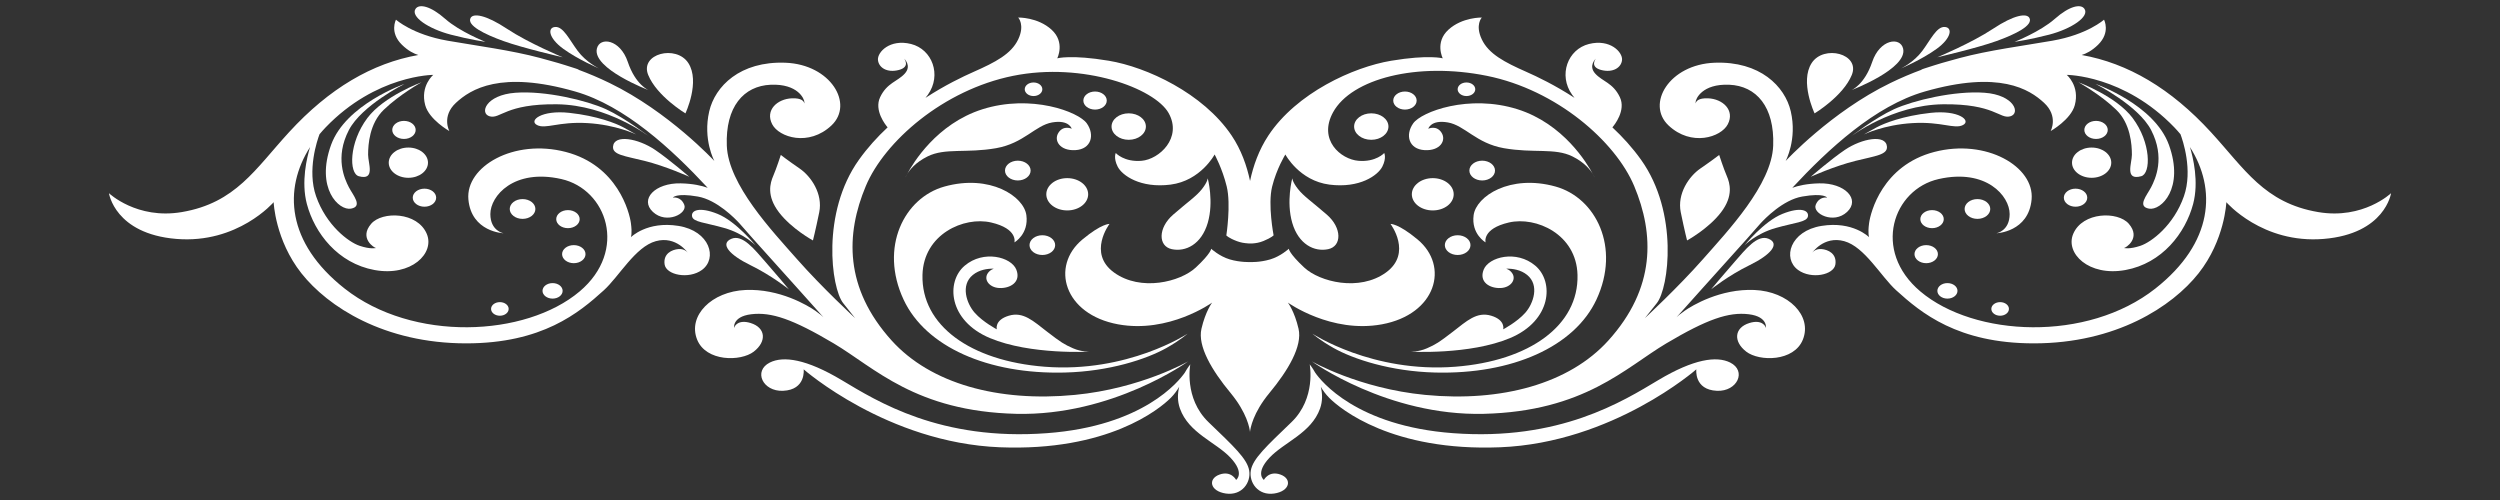
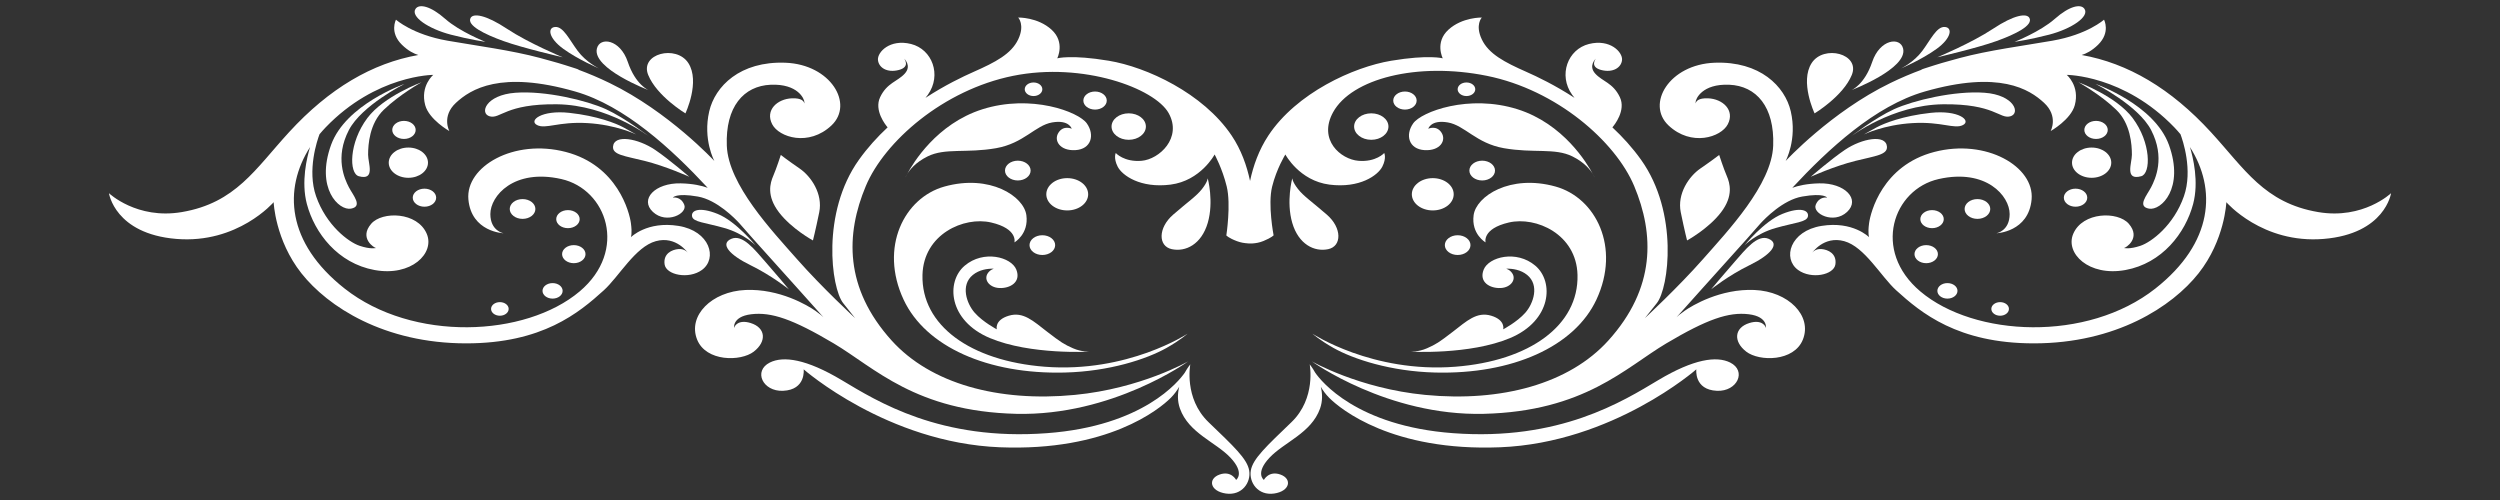
<svg xmlns="http://www.w3.org/2000/svg" width="100%" height="100%" viewBox="0 0 200 40" version="1.1" xml:space="preserve" style="fill-rule:evenodd;clip-rule:evenodd;stroke-linejoin:round;stroke-miterlimit:2;">
  <rect x="0" y="0" width="200" height="40" fill="#333333" stroke="none" />
  <g id="Background">
    <rect x="0" y="0" width="200" height="40" style="fill:white;fill-opacity:0;" />
  </g>
  <g id="Layer_1">
-     <path d="M103.883,26.298C103.56,24.899 103.03,24.208 103.03,24.208C103.03,24.208 106.49,26.695 110.554,25.946C114.893,25.147 115.975,21.293 113.406,19.158C111.853,17.866 111.24,17.914 111.24,17.914C111.24,17.914 113.015,20.253 110.877,21.801C108.74,23.348 105.567,22.55 104.337,21.401C103.106,20.253 103.106,19.901 103.106,19.901C103.106,19.901 102.459,20.502 101.616,20.753C100.774,21.002 100.031,20.964 100.031,20.964C100.031,20.964 99.226,21.002 98.384,20.753C97.542,20.502 96.894,19.901 96.894,19.901C96.894,19.901 96.894,20.253 95.663,21.401C94.433,22.55 91.259,23.348 89.123,21.801C86.985,20.253 88.76,17.914 88.76,17.914C88.76,17.914 88.147,17.866 86.594,19.158C84.025,21.293 85.107,25.147 89.446,25.946C93.51,26.695 96.97,24.208 96.97,24.208C96.97,24.208 96.44,24.899 96.117,26.298C95.792,27.695 96.959,29.645 98.448,31.441C99.772,33.041 99.97,34.282 99.998,34.539L99.998,34.589C99.998,34.589 99.998,34.579 100,34.561C100.001,34.579 100.002,34.589 100.002,34.589L100.002,34.536C100.031,34.275 100.232,33.036 101.552,31.441C103.041,29.645 104.208,27.695 103.883,26.298" style="fill:white;fill-rule:nonzero;" />
    <path d="M96.618,17.836C97.121,16.125 96.618,14.261 96.618,14.261C96.618,14.261 96.618,14.535 96.165,15.115C95.712,15.698 95.056,16.125 93.848,17.176C92.639,18.226 92.638,19.7 93.747,19.934C94.855,20.168 96.114,19.547 96.618,17.836" style="fill:white;fill-rule:nonzero;" />
    <path d="M72.563,13.942C72.474,14.09 72.44,14.183 72.44,14.183C72.44,14.183 72.481,14.095 72.563,13.942" style="fill:white;fill-rule:nonzero;" />
    <path d="M78.585,8.744C74.93,9.905 73.039,13.045 72.563,13.942C72.76,13.608 73.23,12.997 74.203,12.515C75.613,11.814 77.294,12.274 79.693,11.854C81.91,11.465 82.816,10.028 84.176,9.794C85.536,9.56 85.737,10.299 85.737,10.299C85.737,10.299 85.083,9.988 84.68,10.611C84.277,11.231 84.781,12.085 86.04,12.01C87.3,11.932 87.601,10.804 86.946,9.872C86.292,8.94 82.483,7.508 78.585,8.744" style="fill:white;fill-rule:nonzero;" />
    <path d="M79.138,21.72C78.585,22.266 79.089,23.004 79.944,23.042C80.8,23.082 81.707,22.577 81.305,21.567C80.902,20.557 78.684,19.974 77.174,21.256C75.663,22.537 75.865,25.647 79.19,27.044C82.429,28.408 87.198,28.132 87.198,28.132C87.198,28.132 86.543,28.172 85.837,27.861C85.132,27.549 84.881,27.393 83.772,26.539C82.664,25.685 81.858,24.906 80.7,25.258C79.541,25.607 79.743,26.346 79.743,26.346C79.743,26.346 78.634,25.763 77.98,25.024C77.326,24.286 76.822,22.811 77.829,21.994C78.344,21.577 78.99,21.484 79.499,21.494C79.379,21.537 79.257,21.605 79.138,21.72" style="fill:white;fill-rule:nonzero;" />
    <path d="M14.103,19.113C19.022,19.52 21.892,16.176 21.892,16.176C21.892,16.176 22.009,19.203 24.118,21.869C26.226,24.532 30.727,27.469 37.296,27.469C43.387,27.469 46.315,25.029 48.306,23.223C49.527,22.115 50.823,19.746 52.464,19.294C54.105,18.841 55.041,20.241 55.041,20.241C55.041,20.241 54.806,19.879 54.279,19.924C53.752,19.969 53.05,20.286 53.167,21.145C53.284,22.002 55.1,22.364 56.154,21.597C57.42,20.675 56.798,18.479 54.279,18.072C51.761,17.665 50.472,18.977 50.472,18.977C50.472,18.977 50.59,18.706 50.472,17.846C50.355,16.99 49.418,13.239 45.26,12.156C41.103,11.07 37.237,13.329 37.471,15.95C37.705,18.57 40.282,18.66 40.282,18.66C40.282,18.66 39.228,18.479 39.228,17.125C39.228,15.678 41.102,13.465 44.909,14.324C48.549,15.146 50.261,20.032 46.373,23.313C42.039,26.971 33.02,27.378 27.573,23.087C22.902,19.407 22.669,15.108 24.805,11.766C24.554,12.588 24.077,14.543 24.55,16.321C25.169,18.648 27.026,21.065 29.965,21.602C32.905,22.14 34.8,20.258 34.142,18.708C33.392,16.939 30.574,16.884 29.695,17.902C28.689,19.067 29.965,19.841 30.081,19.841C30.081,19.841 29.655,19.962 28.767,19.663C27.877,19.364 26.098,18.022 25.285,15.696C24.557,13.61 25.382,11.214 25.562,10.739C25.718,10.553 25.88,10.37 26.051,10.191C30.092,5.99 34.661,5.99 34.661,5.99C34.661,5.99 33.606,6.87 34.015,8.407C34.325,9.571 35.948,10.485 35.948,10.485C35.948,10.485 35.304,9.309 36.475,8.226C37.646,7.141 40.048,5.606 46.022,7.322C49.993,8.463 53.73,11.92 56.616,15.025C56.159,14.859 55.458,14.691 54.456,14.668C52.405,14.625 51.151,15.942 52.233,16.954C53.316,17.964 55.026,17.085 54.741,16.382C54.456,15.678 53.828,15.811 53.828,15.811C53.828,15.811 54.057,15.414 55.823,15.723C57.361,15.99 58.811,17.492 59.161,17.874C59.558,18.329 59.924,18.748 60.253,19.113C62.817,21.957 65.434,24.884 65.875,25.378C65.792,25.293 65.611,25.135 65.235,24.868C64.631,24.441 62.365,23.082 59.645,23.198C56.925,23.316 55.011,25.258 55.767,27.16C56.476,28.949 59.265,28.931 60.3,28.132C61.357,27.316 61.261,26.215 60.048,25.841C59.04,25.529 58.739,26.112 58.739,26.228C58.739,26.346 58.485,25.336 60.097,25.14C61.709,24.946 63.422,25.529 66.696,27.471C69.971,29.416 73.244,32.911 81.304,33.107C88.994,33.29 95.056,28.908 95.056,28.908C95.056,28.908 91.283,31.079 85.988,31.592C79.868,32.182 74.453,30.697 71.33,27.24C67.535,23.037 67.653,18.731 69.265,14.884C70.757,11.324 75.461,7.191 81.052,6.066C86.643,4.938 92.381,7.066 93.49,9.045C94.598,11.028 92.738,12.746 91.327,12.864C89.917,12.982 89.262,12.241 89.262,12.241C89.262,12.241 89.06,12.631 89.413,13.329C89.766,14.03 91.227,15.078 93.644,14.769C96.062,14.457 97.17,12.359 97.17,12.359C97.17,12.359 97.785,13.477 98.137,14.917C98.49,16.354 98.107,18.834 98.107,18.834C98.107,18.834 98.288,19.045 98.963,19.296C99.281,19.414 99.576,19.454 99.802,19.467L99.802,19.469C99.802,19.469 100.427,19.55 101.082,19.278C101.737,19.007 101.888,18.826 101.888,18.826C101.888,18.826 101.415,16.377 101.768,14.937C102.121,13.5 102.829,12.359 102.829,12.359C102.829,12.359 103.938,14.457 106.356,14.769C108.773,15.078 110.233,14.03 110.587,13.329C110.939,12.631 110.738,12.241 110.738,12.241C110.738,12.241 110.083,12.982 108.672,12.864C107.262,12.746 105.428,11.196 106.648,8.978C108.123,6.297 113.357,4.938 118.948,6.066C124.539,7.191 129.243,11.324 130.735,14.884C132.347,18.731 132.465,23.037 128.67,27.24C125.547,30.697 120.132,32.182 114.012,31.592C108.717,31.079 104.944,28.908 104.944,28.908C104.944,28.908 111.006,33.29 118.696,33.107C126.756,32.911 130.029,29.416 133.304,27.471C136.578,25.529 138.291,24.946 139.903,25.14C141.515,25.336 141.262,26.346 141.262,26.228C141.262,26.112 140.96,25.529 139.952,25.841C138.739,26.215 138.643,27.316 139.7,28.132C140.735,28.931 143.524,28.949 144.233,27.16C144.989,25.258 143.075,23.316 140.355,23.198C137.635,23.082 135.369,24.441 134.765,24.868C134.389,25.135 134.208,25.293 134.124,25.378C134.566,24.884 137.183,21.957 139.747,19.113C140.076,18.748 140.442,18.329 140.839,17.874C141.189,17.492 142.639,15.99 144.177,15.723C145.943,15.414 146.171,15.811 146.171,15.811C146.171,15.811 145.544,15.678 145.259,16.382C144.974,17.085 146.684,17.964 147.767,16.954C148.849,15.942 147.595,14.625 145.544,14.668C144.542,14.691 143.841,14.859 143.384,15.025C146.27,11.92 150.007,8.463 153.978,7.322C159.952,5.606 162.354,7.141 163.525,8.226C164.696,9.309 164.052,10.485 164.052,10.485C164.052,10.485 165.675,9.571 165.985,8.407C166.394,6.87 165.339,5.99 165.339,5.99C165.339,5.99 169.908,5.99 173.949,10.191C174.12,10.369 174.282,10.553 174.438,10.739C174.617,11.214 175.443,13.61 174.715,15.696C173.902,18.022 172.123,19.364 171.234,19.663C170.344,19.962 169.919,19.841 169.919,19.841C170.035,19.841 171.311,19.067 170.305,17.902C169.426,16.884 166.608,16.939 165.858,18.708C165.2,20.258 167.095,22.14 170.035,21.602C172.974,21.065 174.831,18.648 175.45,16.321C175.923,14.543 175.446,12.588 175.195,11.766C177.331,15.108 177.098,19.407 172.426,23.087C166.98,27.378 157.961,26.971 153.627,23.313C149.739,20.032 151.451,15.146 155.091,14.324C158.898,13.465 160.772,15.678 160.772,17.125C160.772,18.479 159.718,18.66 159.718,18.66C159.718,18.66 162.295,18.57 162.529,15.95C162.763,13.329 158.897,11.07 154.74,12.156C150.581,13.239 149.645,16.99 149.528,17.846C149.41,18.706 149.528,18.977 149.528,18.977C149.528,18.977 148.239,17.665 145.721,18.072C143.202,18.479 142.58,20.675 143.846,21.597C144.9,22.364 146.716,22.002 146.833,21.145C146.95,20.286 146.247,19.969 145.721,19.924C145.193,19.879 144.959,20.241 144.959,20.241C144.959,20.241 145.895,18.841 147.536,19.293C149.176,19.746 150.473,22.115 151.694,23.223C153.685,25.029 156.613,27.469 162.704,27.469C169.273,27.469 173.774,24.532 175.882,21.869C177.991,19.203 178.108,16.176 178.108,16.176C178.108,16.176 180.978,19.52 185.897,19.113C190.816,18.706 191.285,15.455 191.285,15.455C191.285,15.455 189.058,17.578 185.457,16.967C181.142,16.236 179.571,13.51 176.877,10.576C173.665,7.071 170.219,5.053 166.533,4.4C166.879,4.297 167.345,4.071 167.843,3.584C168.865,2.586 168.321,1.574 168.321,1.574C168.321,1.574 167.004,2.767 164.187,3.257C161.876,3.659 159.054,4.028 156.783,4.641C156.452,4.729 156.155,4.812 155.883,4.89C155.511,4.99 155.139,5.099 154.768,5.217C154.005,5.45 153.695,5.568 153.695,5.568L153.759,5.566C152.914,5.877 152.07,6.234 151.226,6.644C146.483,8.947 142.851,12.879 142.851,12.879C142.851,12.879 143.788,11.161 143.261,8.902C142.795,6.907 140.801,4.882 137.169,5.018C133.539,5.154 131.665,8.317 133.48,10.033C135.295,11.749 137.679,10.99 138.224,9.942C138.81,8.812 137.814,7.91 136.643,7.865C135.871,7.835 135.685,8.098 135.647,8.282L135.647,8.181C135.647,7.91 136.175,6.689 138.341,6.779C140.508,6.87 141.973,8.543 141.855,11.658C141.738,14.776 138.224,18.479 136.233,20.738C134.242,22.997 131.591,25.451 131.591,25.451L132.548,24.248C133.504,23.042 134.311,17.022 131.288,12.786C130.595,11.814 129.808,10.952 128.991,10.189C129.154,9.998 130.092,8.832 129.589,7.774C129.041,6.619 128.191,6.523 127.617,5.887C127.043,5.252 127.667,4.694 127.667,4.694C127.667,4.694 127.143,5.347 128.091,5.598C129.04,5.847 129.714,5.405 129.764,4.789C129.814,4.174 128.815,3.096 127.118,3.518C125.42,3.943 124.647,6.003 125.77,7.581C125.831,7.666 125.895,7.749 125.961,7.829C124.377,6.797 122.948,6.119 122.121,5.754C120.358,4.975 119.098,4.317 118.544,3.151C117.991,1.986 118.544,1.403 118.544,1.403C118.544,1.403 116.983,1.363 115.875,2.375C114.766,3.385 115.421,4.666 115.421,4.666C115.421,4.666 114.313,4.355 111.291,4.86C108.268,5.365 103.721,7.435 101.469,10.844C100.708,11.995 100.26,13.269 100.004,14.477C99.746,13.259 99.297,11.98 98.531,10.844C96.246,7.448 91.732,5.365 88.709,4.86C85.687,4.355 84.579,4.666 84.579,4.666C84.579,4.666 85.233,3.385 84.125,2.375C83.017,1.363 81.456,1.403 81.456,1.403C81.456,1.403 82.009,1.986 81.456,3.151C80.902,4.317 79.642,4.975 77.879,5.754C77.053,6.119 75.623,6.797 74.039,7.829C74.105,7.749 74.169,7.666 74.23,7.581C75.352,6.003 74.579,3.943 72.882,3.518C71.185,3.096 70.186,4.174 70.236,4.789C70.286,5.405 70.96,5.847 71.909,5.598C72.857,5.347 72.333,4.694 72.333,4.694C72.333,4.694 72.957,5.252 72.383,5.887C71.809,6.523 70.959,6.619 70.411,7.774C69.908,8.832 70.846,9.998 71.009,10.189C70.191,10.952 69.405,11.814 68.712,12.786C65.689,17.022 66.496,23.042 67.452,24.248L68.409,25.451C68.409,25.451 65.758,22.997 63.767,20.738C61.776,18.479 58.262,14.776 58.145,11.658C58.027,8.543 59.492,6.87 61.659,6.779C63.825,6.689 64.352,7.91 64.352,8.181L64.352,8.282C64.315,8.098 64.129,7.835 63.357,7.865C62.186,7.91 61.19,8.812 61.776,9.942C62.321,10.99 64.705,11.749 66.52,10.033C68.335,8.317 66.461,5.154 62.831,5.018C59.199,4.882 57.205,6.907 56.739,8.902C56.212,11.161 57.149,12.879 57.149,12.879C57.149,12.879 53.517,8.947 48.774,6.644C47.93,6.234 47.086,5.877 46.241,5.566L46.305,5.568C46.305,5.568 45.995,5.45 45.232,5.217C44.862,5.099 44.489,4.99 44.117,4.89C43.845,4.812 43.548,4.729 43.217,4.641C40.946,4.028 38.124,3.659 35.812,3.257C32.996,2.767 31.679,1.574 31.679,1.574C31.679,1.574 31.135,2.586 32.157,3.584C32.655,4.071 33.121,4.297 33.467,4.4C29.781,5.053 26.335,7.071 23.123,10.576C20.429,13.51 18.858,16.236 14.543,16.967C10.941,17.578 8.716,15.455 8.716,15.455C8.716,15.455 9.184,18.706 14.103,19.113" style="fill:white;fill-rule:nonzero;" />
    <path d="M72.289,23.974C74.051,27.743 79.037,29.959 85.183,29.803C88.734,29.715 91.723,28.735 93.321,27.836C94.419,27.218 95.005,26.695 95.005,26.695C95.005,26.695 90.22,29.858 83.571,29.338C77.627,28.871 73.698,26.034 73.798,21.994C73.881,18.728 77.123,17.294 79.29,17.799C81.456,18.301 81.154,19.391 81.154,19.391C81.154,19.391 82.312,18.731 82.11,17.216C81.908,15.701 79.195,13.914 75.562,14.922C72.339,15.816 70.329,19.786 72.289,23.974" style="fill:white;fill-rule:nonzero;" />
    <path d="M62.465,12.397C62.465,12.397 62.113,13.487 61.861,14.068C61.609,14.651 61.307,15.661 62.314,16.982C63.321,18.304 65.035,19.236 65.035,19.236C65.035,19.236 65.236,18.459 65.539,16.982C65.84,15.505 64.883,14.108 63.976,13.485C63.07,12.864 62.465,12.397 62.465,12.397" style="fill:white;fill-rule:nonzero;" />
    <path d="M54.834,9.071C54.834,9.071 56.033,6.536 55.066,5.043C54.1,3.553 51.161,4.297 51.857,5.998C52.553,7.699 54.834,9.071 54.834,9.071" style="fill:white;fill-rule:nonzero;" />
    <path d="M96.681,33.772C94.692,31.853 95.225,29.147 95.225,29.147C95.225,29.147 95.012,29.401 94.784,29.813C94.312,30.494 91.473,34.079 83.757,34.654C75.224,35.292 70.178,32.107 67.334,30.408C64.49,28.71 62.669,28.466 61.59,29.001C60.242,29.672 61.015,31.333 62.64,31.265C64.495,31.187 64.294,29.547 64.294,29.547C64.294,29.547 70.971,35.421 79.989,35.782C88.606,36.126 92.748,32.745 93.665,31.825C93.946,31.544 94.165,31.235 94.336,30.943C94.207,31.476 94.179,32.077 94.397,32.687C95.1,34.652 97.261,35.365 98.439,36.616C99.616,37.868 98.889,38.393 98.889,38.393C98.889,38.393 98.496,37.624 97.554,37.968C96.611,38.312 96.795,39.3 98.077,39.483C99.36,39.664 100.093,38.594 99.935,37.646C99.778,36.697 98.671,35.689 96.681,33.772" style="fill:white;fill-rule:nonzero;" />
    <path d="M51.55,12.867C53.262,13.291 55.139,14.141 55.139,14.141C55.139,14.141 53.53,12.749 52.405,11.987C51.039,11.068 49.128,10.726 49.043,11.724C48.987,12.384 49.956,12.472 51.55,12.867" style="fill:white;fill-rule:nonzero;" />
    <path d="M58.501,19.108C57.589,19.502 58.329,20.381 60.038,21.215C61.747,22.05 63.114,23.15 63.114,23.15C63.114,23.15 62.089,21.919 61.235,20.952C60.38,19.984 59.411,18.711 58.501,19.108" style="fill:white;fill-rule:nonzero;" />
    <path d="M44.543,8.342C48.645,8.385 51.949,10.935 51.949,10.935C51.949,10.935 50.013,9.44 48.475,8.736C46.936,8.033 43.632,7.242 41.239,7.42C38.847,7.593 38.334,9.088 39.189,9.309C40.043,9.528 40.442,8.297 44.543,8.342" style="fill:white;fill-rule:nonzero;" />
    <path d="M32.353,6.717C32.353,6.717 27.657,8.35 26.485,11.593C25.231,15.065 27.111,16.867 28.08,16.691C29.048,16.515 28.251,15.635 27.909,14.977C27.568,14.316 26.77,12.603 27.909,10.407C28.935,8.43 32.353,6.717 32.353,6.717" style="fill:white;fill-rule:nonzero;" />
    <path d="M33.72,6.583C33.72,6.583 30.704,7.689 29.391,9.44C27.909,11.417 27.909,13.879 28.706,14.098C30.048,14.467 29.448,13.055 29.448,12.384C29.448,11.55 29.562,9.88 30.701,8.782C31.977,7.551 33.72,6.583 33.72,6.583" style="fill:white;fill-rule:nonzero;" />
    <path d="M57.404,17.11C55.911,16.512 55.279,16.844 55.365,17.309C55.451,17.776 56.398,17.796 57.949,18.241C59.536,18.693 60.447,19.635 60.447,19.635C60.447,19.635 58.896,17.708 57.404,17.11" style="fill:white;fill-rule:nonzero;" />
    <path d="M42.963,10.003C43.652,10.357 44.656,9.714 46.982,9.847C49.307,9.98 50.886,10.756 50.886,10.756C50.886,10.756 50.427,10.49 49.853,10.179C49.278,9.87 47.786,9.272 45.547,9.028C43.307,8.784 42.273,9.648 42.963,10.003" style="fill:white;fill-rule:nonzero;" />
    <path d="M51.878,7.209C51.878,7.209 50.839,6.784 50.224,4.955C49.609,3.126 47.975,2.923 47.75,3.89C47.376,5.49 51.878,7.209 51.878,7.209" style="fill:white;fill-rule:nonzero;" />
    <path d="M45.068,3.908C46.264,4.774 47.914,5.475 47.914,5.475C47.914,5.475 46.886,4.978 46.217,4.073C45.547,3.172 45.068,2.119 44.423,2.157C43.777,2.194 43.873,3.043 45.068,3.908" style="fill:white;fill-rule:nonzero;" />
    <path d="M40.286,3.287C41.814,3.84 45.019,4.583 45.019,4.583C45.019,4.583 42.277,3.443 40.565,2.307C38.855,1.172 37.86,1.044 37.647,1.435C37.326,2.028 38.756,2.737 40.286,3.287" style="fill:white;fill-rule:nonzero;" />
    <path d="M36.066,2.772C37.566,3.164 38.833,3.347 38.833,3.347C38.833,3.347 36.779,2.536 35.627,1.518C34.426,0.456 33.528,0.292 33.245,0.707C32.824,1.325 34.263,2.3 36.066,2.772" style="fill:white;fill-rule:nonzero;" />
    <path d="M42.831,16.718C42.831,16.281 42.372,15.927 41.805,15.927C41.239,15.927 40.779,16.281 40.779,16.718C40.779,17.155 41.239,17.51 41.805,17.51C42.372,17.51 42.831,17.155 42.831,16.718" style="fill:white;fill-rule:nonzero;" />
    <path d="M81.425,12.854C80.858,12.854 80.399,13.209 80.399,13.646C80.399,14.083 80.858,14.437 81.425,14.437C81.991,14.437 82.45,14.083 82.45,13.646C82.45,13.209 81.991,12.854 81.425,12.854" style="fill:white;fill-rule:nonzero;" />
    <path d="M87.053,15.543C87.053,14.829 86.303,14.251 85.379,14.251C84.453,14.251 83.704,14.829 83.704,15.543C83.704,16.259 84.453,16.834 85.379,16.834C86.303,16.834 87.053,16.259 87.053,15.543" style="fill:white;fill-rule:nonzero;" />
    <path d="M32.669,14.224C33.536,14.224 34.239,13.683 34.239,13.015C34.239,12.344 33.536,11.804 32.669,11.804C31.801,11.804 31.099,12.344 31.099,13.015C31.099,13.683 31.801,14.224 32.669,14.224" style="fill:white;fill-rule:nonzero;" />
    <path d="M90.297,11.184C91.056,11.184 91.671,10.709 91.671,10.123C91.671,9.538 91.056,9.066 90.297,9.066C89.539,9.066 88.924,9.538 88.924,10.123C88.924,10.709 89.539,11.184 90.297,11.184" style="fill:white;fill-rule:nonzero;" />
    <path d="M83.387,18.819C82.82,18.819 82.361,19.173 82.361,19.61C82.361,20.047 82.82,20.399 83.387,20.399C83.954,20.399 84.413,20.047 84.413,19.61C84.413,19.173 83.954,18.819 83.387,18.819" style="fill:white;fill-rule:nonzero;" />
    <path d="M45.436,16.809C44.919,16.809 44.498,17.133 44.498,17.532C44.498,17.929 44.919,18.253 45.436,18.253C45.954,18.253 46.374,17.929 46.374,17.532C46.374,17.133 45.954,16.809 45.436,16.809" style="fill:white;fill-rule:nonzero;" />
    <path d="M44.967,20.331C44.967,20.731 45.387,21.055 45.904,21.055C46.422,21.055 46.841,20.731 46.841,20.331C46.841,19.932 46.422,19.61 45.904,19.61C45.387,19.61 44.967,19.932 44.967,20.331" style="fill:white;fill-rule:nonzero;" />
    <path d="M31.38,10.395C31.38,10.794 31.8,11.116 32.317,11.116C32.835,11.116 33.254,10.794 33.254,10.395C33.254,9.995 32.835,9.671 32.317,9.671C31.8,9.671 31.38,9.995 31.38,10.395" style="fill:white;fill-rule:nonzero;" />
    <path d="M33.957,16.537C34.474,16.537 34.893,16.213 34.893,15.814C34.893,15.417 34.474,15.093 33.957,15.093C33.439,15.093 33.02,15.417 33.02,15.814C33.02,16.213 33.439,16.537 33.957,16.537" style="fill:white;fill-rule:nonzero;" />
    <path d="M87.604,8.767C88.122,8.767 88.541,8.445 88.541,8.046C88.541,7.646 88.122,7.322 87.604,7.322C87.087,7.322 86.668,7.646 86.668,8.046C86.668,8.445 87.087,8.767 87.604,8.767" style="fill:white;fill-rule:nonzero;" />
    <path d="M43.401,23.268C43.401,23.61 43.762,23.889 44.207,23.889C44.651,23.889 45.011,23.61 45.011,23.268C45.011,22.924 44.651,22.648 44.207,22.648C43.762,22.648 43.401,22.924 43.401,23.268" style="fill:white;fill-rule:nonzero;" />
    <path d="M40.693,24.713C40.693,24.414 40.378,24.17 39.99,24.17C39.6,24.17 39.285,24.414 39.285,24.713C39.285,25.014 39.6,25.258 39.99,25.258C40.378,25.258 40.693,25.014 40.693,24.713" style="fill:white;fill-rule:nonzero;" />
    <path d="M83.387,7.141C83.387,6.84 83.072,6.598 82.684,6.598C82.294,6.598 81.979,6.84 81.979,7.141C81.979,7.44 82.294,7.684 82.684,7.684C83.072,7.684 83.387,7.44 83.387,7.141" style="fill:white;fill-rule:nonzero;" />
    <path d="M106.253,19.934C107.361,19.7 107.361,18.226 106.152,17.176C104.944,16.125 104.288,15.698 103.835,15.115C103.382,14.535 103.382,14.261 103.382,14.261C103.382,14.261 102.879,16.125 103.382,17.836C103.886,19.547 105.145,20.168 106.253,19.934" style="fill:white;fill-rule:nonzero;" />
    <path d="M127.437,13.942C127.519,14.095 127.56,14.183 127.56,14.183C127.56,14.183 127.526,14.09 127.437,13.942" style="fill:white;fill-rule:nonzero;" />
    <path d="M113.054,9.872C112.398,10.804 112.7,11.932 113.96,12.01C115.219,12.085 115.723,11.231 115.32,10.611C114.917,9.988 114.263,10.299 114.263,10.299C114.263,10.299 114.464,9.56 115.824,9.794C117.183,10.028 118.09,11.465 120.307,11.854C122.706,12.274 124.386,11.814 125.797,12.515C126.77,12.997 127.24,13.608 127.437,13.942C126.961,13.045 125.07,9.905 121.415,8.744C117.517,7.508 113.708,8.94 113.054,9.872" style="fill:white;fill-rule:nonzero;" />
    <path d="M112.802,28.132C112.802,28.132 117.571,28.408 120.81,27.044C124.135,25.647 124.337,22.537 122.826,21.256C121.316,19.974 119.098,20.557 118.695,21.567C118.293,22.577 119.2,23.082 120.056,23.042C120.911,23.004 121.415,22.266 120.862,21.72C120.743,21.605 120.621,21.537 120.501,21.494C121.01,21.484 121.656,21.577 122.171,21.994C123.178,22.811 122.674,24.286 122.02,25.024C121.365,25.763 120.257,26.346 120.257,26.346C120.257,26.346 120.458,25.607 119.3,25.258C118.142,24.906 117.336,25.685 116.227,26.539C115.119,27.393 114.868,27.549 114.162,27.861C113.457,28.172 112.802,28.132 112.802,28.132" style="fill:white;fill-rule:nonzero;" />
    <path d="M106.679,27.836C108.277,28.735 111.266,29.715 114.817,29.803C120.962,29.959 125.949,27.743 127.712,23.974C129.671,19.786 127.661,15.816 124.438,14.922C120.804,13.914 118.091,15.701 117.89,17.216C117.688,18.731 118.846,19.391 118.846,19.391C118.846,19.391 118.544,18.301 120.71,17.799C122.876,17.294 126.119,18.728 126.201,21.994C126.302,26.034 122.373,28.871 116.429,29.338C109.78,29.858 104.995,26.695 104.995,26.695C104.995,26.695 105.58,27.218 106.679,27.836" style="fill:white;fill-rule:nonzero;" />
    <path d="M137.686,16.982C138.693,15.661 138.391,14.651 138.139,14.068C137.887,13.487 137.534,12.397 137.534,12.397C137.534,12.397 136.93,12.864 136.024,13.485C135.117,14.108 134.159,15.505 134.461,16.982C134.764,18.459 134.965,19.236 134.965,19.236C134.965,19.236 136.678,18.304 137.686,16.982" style="fill:white;fill-rule:nonzero;" />
    <path d="M148.143,5.998C148.839,4.297 145.9,3.553 144.934,5.043C143.966,6.536 145.166,9.071 145.166,9.071C145.166,9.071 147.447,7.699 148.143,5.998" style="fill:white;fill-rule:nonzero;" />
    <path d="M144.86,14.141C144.86,14.141 146.738,13.291 148.45,12.867C150.044,12.472 151.013,12.384 150.956,11.724C150.871,10.726 148.961,11.068 147.595,11.987C146.47,12.749 144.86,14.141 144.86,14.141" style="fill:white;fill-rule:nonzero;" />
    <path d="M138.765,20.952C137.911,21.919 136.886,23.15 136.886,23.15C136.886,23.15 138.253,22.05 139.962,21.215C141.671,20.381 142.411,19.502 141.499,19.108C140.589,18.711 139.62,19.984 138.765,20.952" style="fill:white;fill-rule:nonzero;" />
    <path d="M160.811,9.309C161.666,9.088 161.153,7.593 158.761,7.42C156.368,7.242 153.064,8.033 151.525,8.736C149.987,9.44 148.051,10.935 148.051,10.935C148.051,10.935 151.355,8.385 155.457,8.342C159.558,8.297 159.957,9.528 160.811,9.309" style="fill:white;fill-rule:nonzero;" />
    <path d="M171.92,16.691C172.888,16.867 174.768,15.065 173.515,11.593C172.344,8.35 167.647,6.716 167.647,6.716C167.647,6.716 171.066,8.43 172.091,10.407C173.23,12.603 172.432,14.316 172.091,14.977C171.749,15.635 170.952,16.515 171.92,16.691" style="fill:white;fill-rule:nonzero;" />
    <path d="M169.299,8.782C170.438,9.88 170.552,11.55 170.552,12.384C170.552,13.055 169.952,14.467 171.294,14.098C172.091,13.879 172.091,11.417 170.609,9.44C169.296,7.689 166.28,6.583 166.28,6.583C166.28,6.583 168.023,7.551 169.299,8.782" style="fill:white;fill-rule:nonzero;" />
    <path d="M144.635,17.309C144.72,16.844 144.089,16.512 142.596,17.11C141.104,17.708 139.553,19.635 139.553,19.635C139.553,19.635 140.464,18.693 142.051,18.241C143.602,17.796 144.549,17.776 144.635,17.309" style="fill:white;fill-rule:nonzero;" />
    <path d="M154.453,9.028C152.214,9.272 150.722,9.87 150.147,10.179C149.573,10.49 149.114,10.756 149.114,10.756C149.114,10.756 150.693,9.98 153.018,9.847C155.344,9.714 156.348,10.357 157.037,10.003C157.727,9.648 156.693,8.784 154.453,9.028" style="fill:white;fill-rule:nonzero;" />
    <path d="M152.25,3.89C152.024,2.923 150.391,3.126 149.776,4.955C149.161,6.784 148.122,7.209 148.122,7.209C148.122,7.209 152.624,5.49 152.25,3.89" style="fill:white;fill-rule:nonzero;" />
    <path d="M154.932,3.908C156.127,3.043 156.222,2.194 155.577,2.157C154.931,2.119 154.453,3.172 153.783,4.073C153.113,4.978 152.086,5.475 152.086,5.475C152.086,5.475 153.736,4.774 154.932,3.908" style="fill:white;fill-rule:nonzero;" />
    <path d="M159.714,3.287C161.243,2.737 162.674,2.028 162.353,1.435C162.14,1.044 161.145,1.172 159.435,2.307C157.724,3.443 154.981,4.583 154.981,4.583C154.981,4.583 158.185,3.84 159.714,3.287" style="fill:white;fill-rule:nonzero;" />
    <path d="M163.934,2.772C165.737,2.3 167.176,1.325 166.755,0.707C166.472,0.292 165.574,0.456 164.373,1.518C163.221,2.536 161.167,3.347 161.167,3.347C161.167,3.347 162.434,3.164 163.934,2.772" style="fill:white;fill-rule:nonzero;" />
    <path d="M157.169,16.718C157.169,17.155 157.628,17.51 158.194,17.51C158.761,17.51 159.221,17.155 159.221,16.718C159.221,16.281 158.761,15.927 158.194,15.927C157.628,15.927 157.169,16.281 157.169,16.718" style="fill:white;fill-rule:nonzero;" />
    <path d="M118.575,14.437C119.142,14.437 119.601,14.083 119.601,13.646C119.601,13.209 119.142,12.854 118.575,12.854C118.009,12.854 117.55,13.209 117.55,13.646C117.55,14.083 118.009,14.437 118.575,14.437" style="fill:white;fill-rule:nonzero;" />
    <path d="M114.621,14.251C113.697,14.251 112.947,14.829 112.947,15.542C112.947,16.259 113.697,16.834 114.621,16.834C115.547,16.834 116.296,16.259 116.296,15.542C116.296,14.829 115.547,14.251 114.621,14.251" style="fill:white;fill-rule:nonzero;" />
    <path d="M165.761,13.015C165.761,13.683 166.464,14.224 167.331,14.224C168.199,14.224 168.901,13.683 168.901,13.015C168.901,12.344 168.199,11.804 167.331,11.804C166.464,11.804 165.761,12.344 165.761,13.015" style="fill:white;fill-rule:nonzero;" />
    <path d="M109.703,9.066C108.943,9.066 108.329,9.538 108.329,10.123C108.329,10.709 108.943,11.184 109.703,11.184C110.462,11.184 111.076,10.709 111.076,10.123C111.076,9.538 110.462,9.066 109.703,9.066" style="fill:white;fill-rule:nonzero;" />
    <path d="M116.613,20.399C117.18,20.399 117.639,20.047 117.639,19.61C117.639,19.173 117.18,18.819 116.613,18.819C116.046,18.819 115.587,19.173 115.587,19.61C115.587,20.047 116.046,20.399 116.613,20.399" style="fill:white;fill-rule:nonzero;" />
    <path d="M155.501,17.532C155.501,17.133 155.081,16.809 154.564,16.809C154.046,16.809 153.626,17.133 153.626,17.532C153.626,17.929 154.046,18.253 154.564,18.253C155.081,18.253 155.501,17.929 155.501,17.532" style="fill:white;fill-rule:nonzero;" />
    <path d="M153.159,20.331C153.159,20.731 153.578,21.055 154.096,21.055C154.613,21.055 155.033,20.731 155.033,20.331C155.033,19.932 154.613,19.61 154.096,19.61C153.578,19.61 153.159,19.932 153.159,20.331" style="fill:white;fill-rule:nonzero;" />
    <path d="M166.746,10.395C166.746,10.794 167.165,11.116 167.683,11.116C168.2,11.116 168.62,10.794 168.62,10.395C168.62,9.995 168.2,9.671 167.683,9.671C167.165,9.671 166.746,9.995 166.746,10.395" style="fill:white;fill-rule:nonzero;" />
    <path d="M165.107,15.814C165.107,16.213 165.526,16.537 166.043,16.537C166.561,16.537 166.98,16.213 166.98,15.814C166.98,15.417 166.561,15.093 166.043,15.093C165.526,15.093 165.107,15.417 165.107,15.814" style="fill:white;fill-rule:nonzero;" />
    <path d="M112.396,7.322C111.878,7.322 111.459,7.646 111.459,8.046C111.459,8.445 111.878,8.767 112.396,8.767C112.913,8.767 113.332,8.445 113.332,8.046C113.332,7.646 112.913,7.322 112.396,7.322" style="fill:white;fill-rule:nonzero;" />
    <path d="M155.793,23.889C156.238,23.889 156.599,23.61 156.599,23.268C156.599,22.924 156.238,22.648 155.793,22.648C155.349,22.648 154.989,22.924 154.989,23.268C154.989,23.61 155.349,23.889 155.793,23.889" style="fill:white;fill-rule:nonzero;" />
    <path d="M159.307,24.713C159.307,25.014 159.622,25.258 160.01,25.258C160.4,25.258 160.715,25.014 160.715,24.713C160.715,24.414 160.4,24.17 160.01,24.17C159.622,24.17 159.307,24.414 159.307,24.713" style="fill:white;fill-rule:nonzero;" />
    <path d="M118.021,7.141C118.021,6.84 117.706,6.598 117.316,6.598C116.927,6.598 116.612,6.84 116.612,7.141C116.612,7.44 116.927,7.684 117.316,7.684C117.706,7.684 118.021,7.44 118.021,7.141" style="fill:white;fill-rule:nonzero;" />
    <path d="M138.409,29.001C137.331,28.466 135.51,28.71 132.666,30.408C129.822,32.107 124.776,35.292 116.243,34.654C108.526,34.079 105.688,30.494 105.216,29.813C104.987,29.401 104.775,29.147 104.775,29.147C104.775,29.147 105.308,31.853 103.318,33.772C101.329,35.689 100.222,36.697 100.065,37.646C99.907,38.594 100.64,39.664 101.923,39.483C103.205,39.3 103.389,38.312 102.446,37.968C101.504,37.624 101.111,38.393 101.111,38.393C101.111,38.393 100.384,37.868 101.561,36.616C102.739,35.365 104.9,34.652 105.603,32.687C105.821,32.077 105.793,31.476 105.664,30.943C105.835,31.235 106.054,31.544 106.335,31.825C107.252,32.745 111.394,36.126 120.011,35.782C129.029,35.421 135.706,29.547 135.706,29.547C135.706,29.547 135.505,31.187 137.36,31.265C138.985,31.333 139.758,29.672 138.409,29.001" style="fill:white;fill-rule:nonzero;" />
  </g>
</svg>